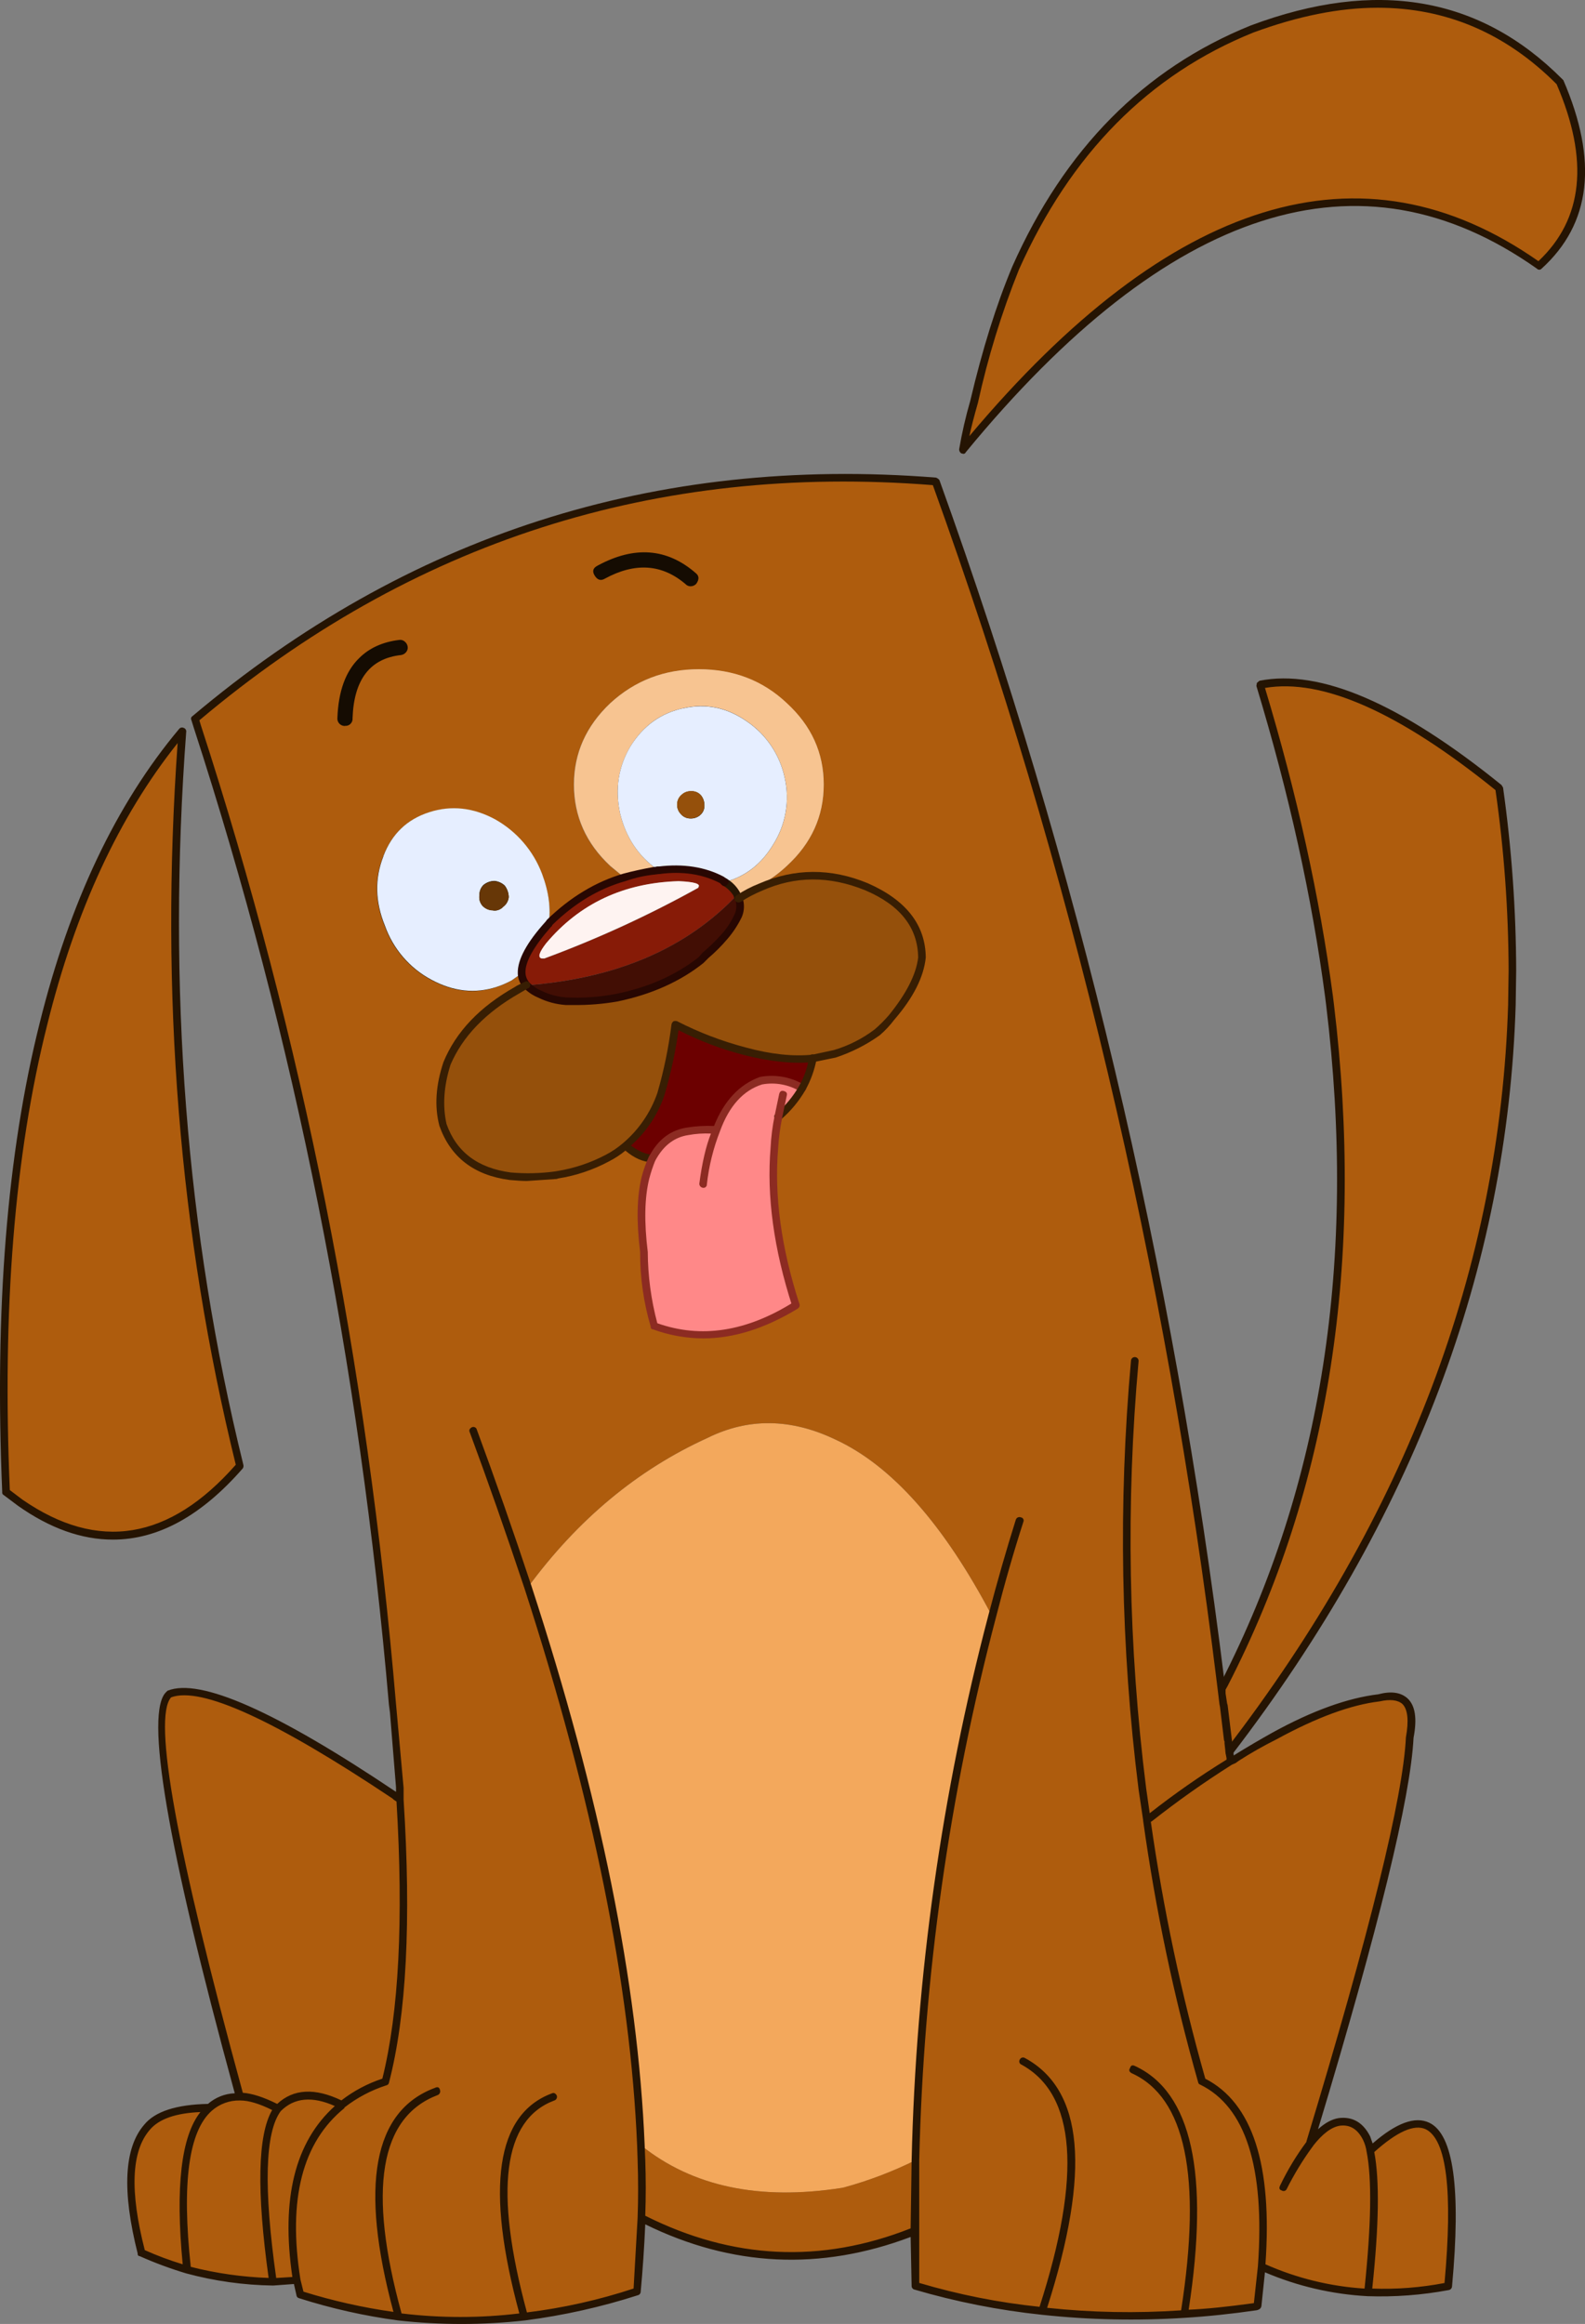
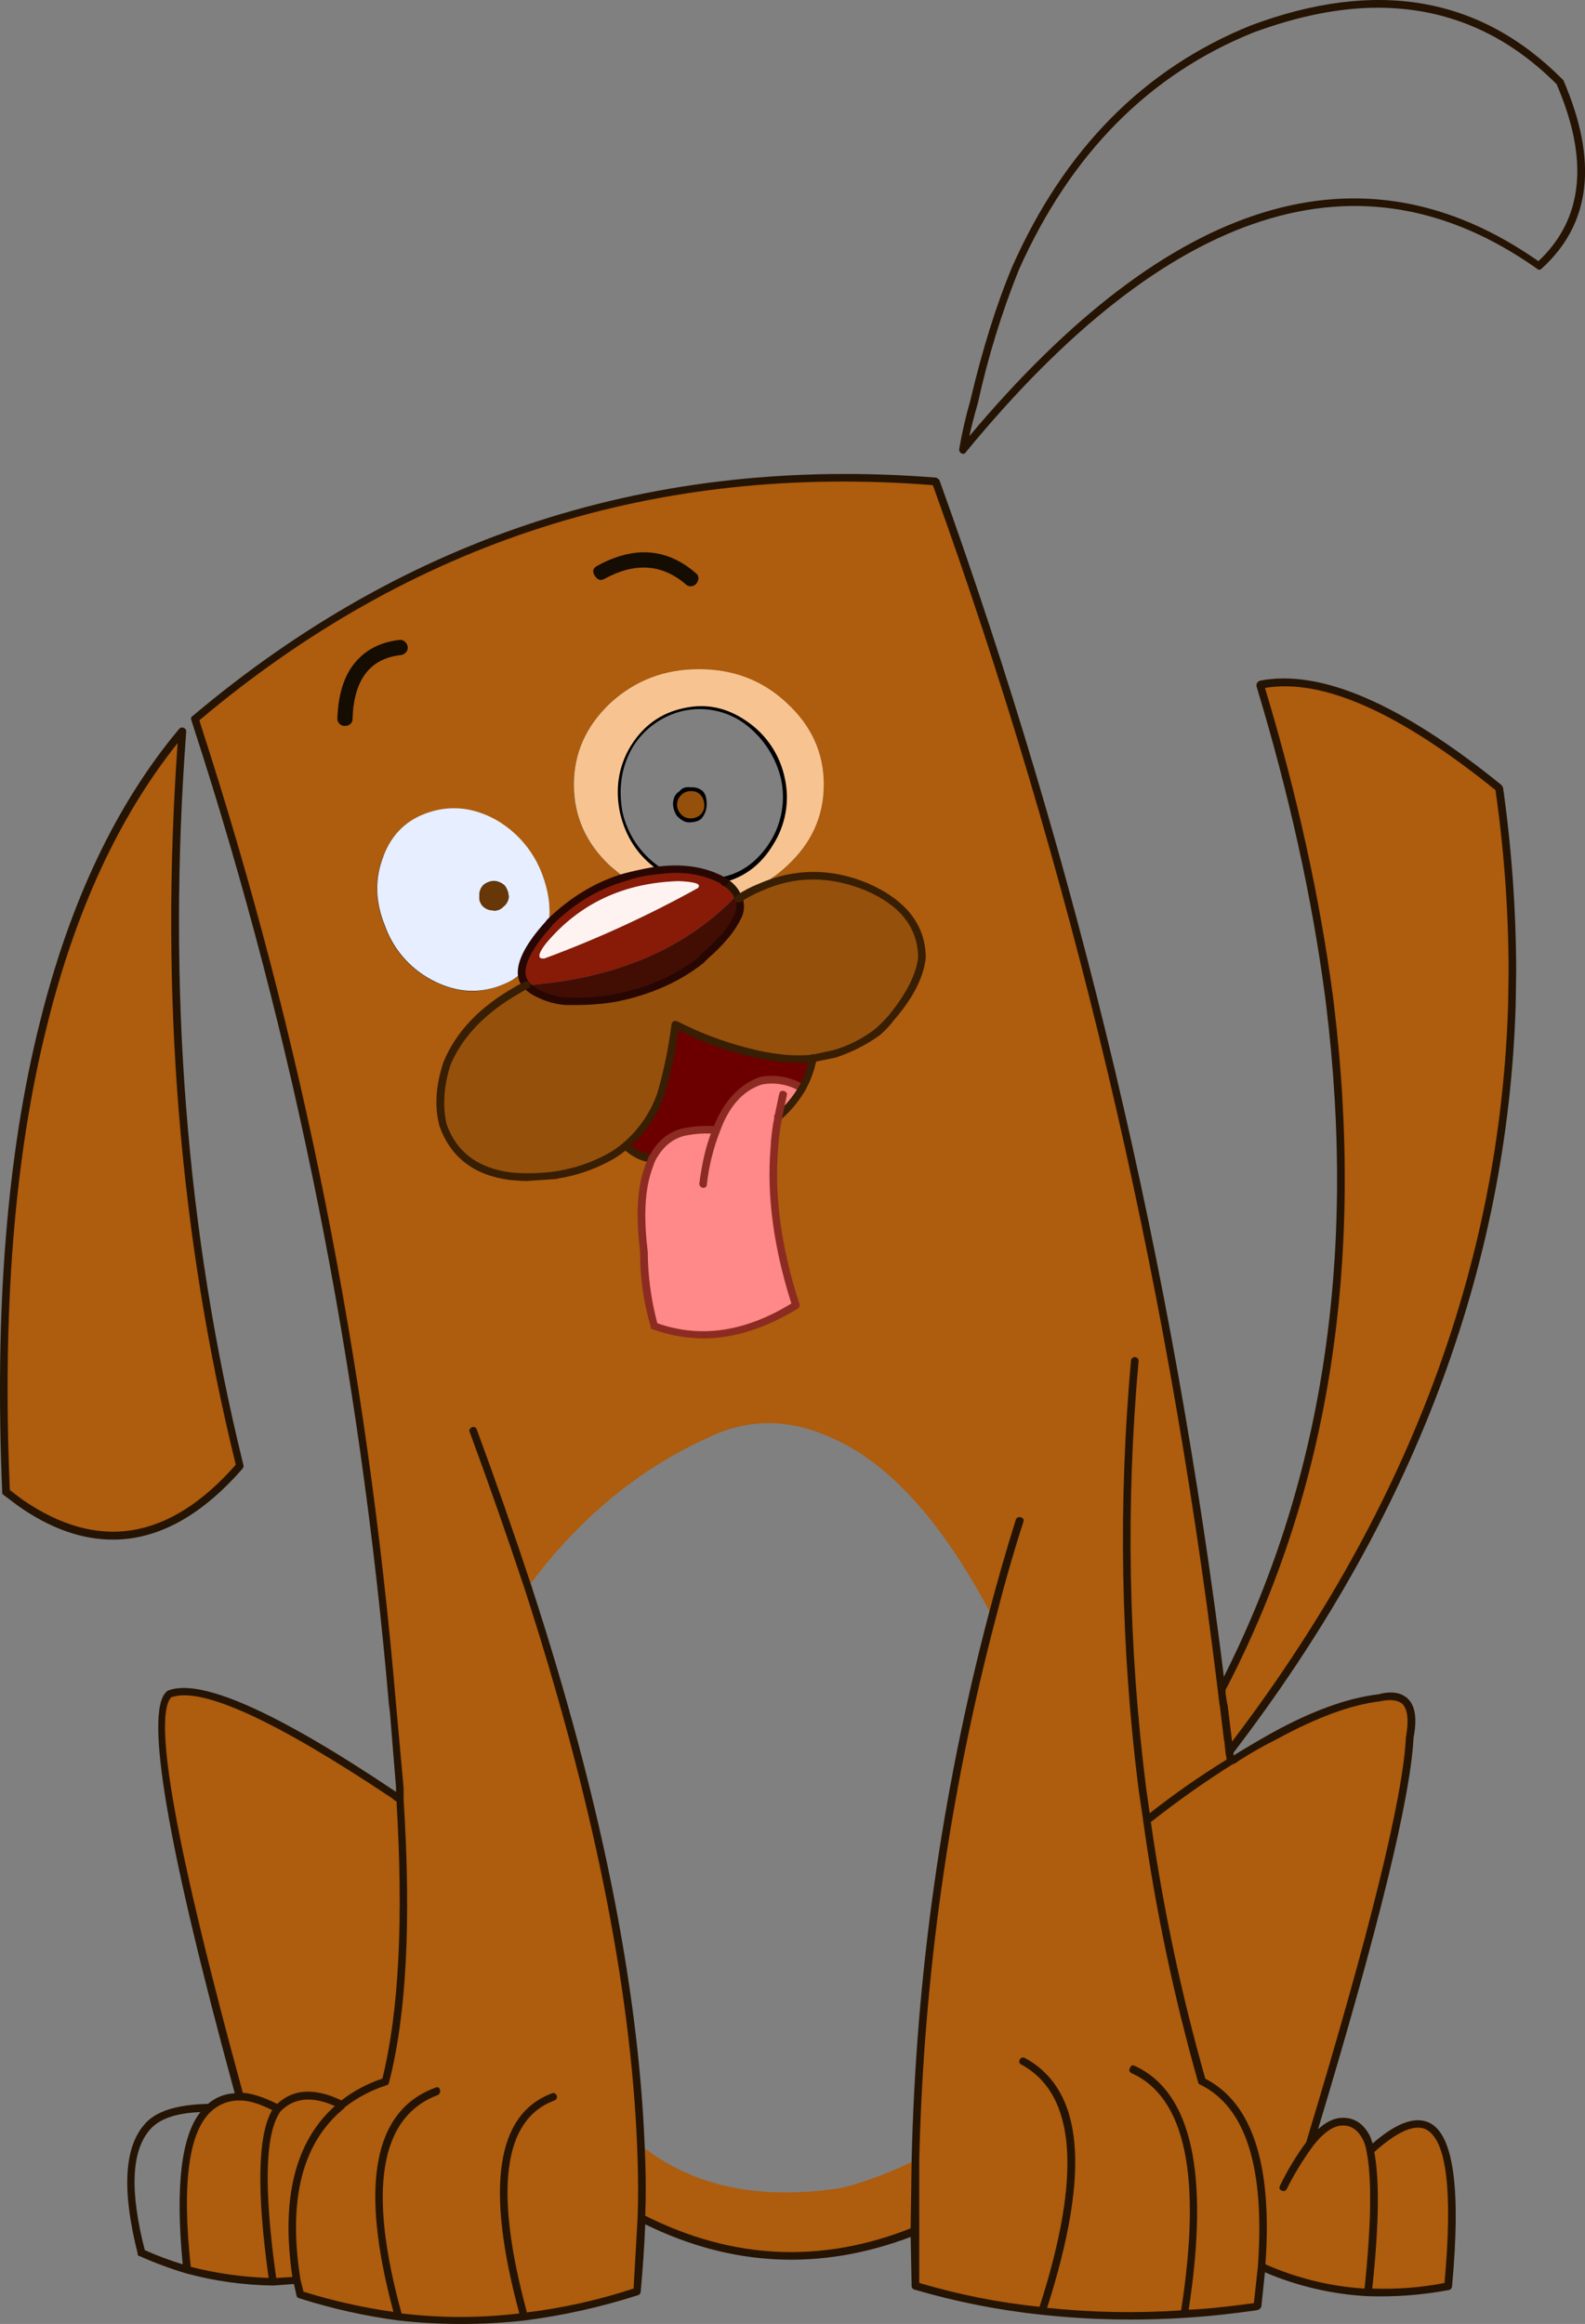
<svg xmlns="http://www.w3.org/2000/svg" version="1.0" id="Layer_1" x="0px" y="0px" viewBox="0 0 663.84 972.91" enable-background="new 0 0 663.84 972.91" xml:space="preserve">
  <rect x="0" y="0" width="663.84" height="972.91" fill="#808080" stroke="none" />
  <title>dogs2_0019</title>
  <path d="M207.5,367.08c-2.124-0.126-4.231,0.446-6,1.63c-1.692,1.541-2.672,3.712-2.71,6c-0.137,1.783,0.45,3.546,1.63,4.89  c1.541,1.692,3.712,2.672,6,2.71h1.09c1.437,0.004,2.812-0.586,3.8-1.63c1.793-1.12,2.69-2.94,2.69-5.46  c0.071-1.94-0.502-3.85-1.63-5.43c-1.807-1.807-3.437-2.71-4.89-2.71 M206.41,379c-1.171-0.028-2.307-0.408-3.26-1.09  c-0.727-0.36-1.09-1.447-1.09-3.26c-0.297-2.1,1.164-4.043,3.264-4.34c0.357-0.05,0.719-0.05,1.076,0c1.807,0,2.893,0.363,3.26,1.09  c0.93,1.063,1.501,2.393,1.63,3.8c0.088,1.329-0.854,2.506-2.17,2.71C208.623,378.907,207.459,379.375,206.41,379 M208,341.57  c-10.133-5.793-19.723-6.88-28.77-3.26c-9.407,3.26-16.103,9.773-20.09,19.54c-4,9.407-3.82,19.177,0.54,29.31  c4,10.86,10.513,18.823,19.54,23.89c5.655,3.129,11.997,4.809,18.46,4.89c3.496-0.091,6.966-0.639,10.32-1.63  c2.173-1.087,4.527-2.173,7.06-3.26l3.8-2.71c1.447-0.36,1.81-1.083,1.09-2.17c-1.087-0.727-1.99-0.727-2.71,0l-3.8,2.17  c-1.895,1.121-3.907,2.03-6,2.71c-8.667,2.893-17.533,1.99-26.6-2.71c-8.327-4.34-14.48-11.577-18.46-21.71  c-4-9.773-4.363-19.183-1.09-28.23c3.62-8.327,9.953-13.937,19-16.83c8.667-2.937,18.183-1.947,26.06,2.71  c8.708,4.625,15.329,12.391,18.52,21.72c2.893,7.6,3.797,14.477,2.71,20.63c0,0.36,0.543,0.903,1.63,1.63  c0.787,0.113,1.517-0.434,1.63-1.221c0.019-0.136,0.019-0.274,0-0.409c1.062-7.127,0.316-14.407-2.17-21.17  c-4-10.86-10.877-18.823-20.63-23.89 M289.47,329.63c-2.173-0.36-3.803,0.183-4.89,1.63c-1.807,1.087-2.71,2.897-2.71,5.43  c0.094,1.747,0.657,3.436,1.63,4.89c1.807,1.807,3.437,2.71,4.89,2.71c2.533,0,4.343-0.543,5.43-1.63  c1.405-1.683,2.173-3.807,2.17-6c0-2.533-0.543-4.343-1.63-5.43c-1.344-1.18-3.107-1.767-4.89-1.63 M286.21,332.86  c1.05-0.355,2.151-0.538,3.26-0.54c1.128,0.026,2.159,0.646,2.71,1.63c0.388,0.849,0.573,1.777,0.54,2.71  c-0.003,1.109-0.185,2.21-0.54,3.26c-1.215,0.442-2.51,0.626-3.8,0.54c-1.021,0.047-1.931-0.637-2.17-1.63  c-0.768-0.437-1.198-1.293-1.09-2.17C285.189,335.327,285.562,334.027,286.21,332.86 M260.7,339.92  c-1.8-10.12-0.367-19.163,4.3-27.13c4.72-7.712,12.353-13.193,21.17-15.2c8.651-1.9,17.703-0.13,25,4.89  c7.767,5.51,13.341,13.584,15.74,22.8c2.253,9.263,0.689,19.042-4.34,27.14c-5.047,7.967-11.57,12.853-19.57,14.66  c-1.116,0.404-1.796,1.535-1.63,2.71c0.448,0.392,1.036,0.587,1.63,0.54h0.54c9.047-2.173,16.103-7.603,21.17-16.29  c5.712-8.628,7.672-19.208,5.43-29.31c-2.173-10.133-7.783-18.277-16.83-24.43c-8.667-5.793-17.713-7.793-27.14-6  c-10.133,2.173-18.097,7.783-23.89,16.83c-5.067,8.327-6.513,17.917-4.34,28.77c2.173,10.853,7.603,18.997,16.29,24.43v1.09  c0.867,0.364,1.843,0.364,2.71,0c1.087-0.727,1.087-1.63,0-2.71h-1.04c-7.72-5.438-13.138-13.555-15.2-22.77L260.7,339.92z" />
  <path fill="#AE5C0D" d="M18.08,428.8C4.533,483-0.687,548.28,2.42,624.64l5.93,4.45c32.747,22.58,63.447,17.427,92.1-15.46  c-24.14-97.813-32.187-200.287-24.14-307.42C50.057,337.543,30.647,378.407,18.08,428.8z" />
  <path fill="#AE5C0D" d="M116.32,882.72c-6.493-3.387-11.787-5.01-15.88-4.87c-5.22,0-9.453,1.553-12.7,4.66  c-10.16,9.033-13.267,31.617-9.32,67.75c11.733,3.229,23.832,4.936,36,5.08C108.773,916.387,109.407,892.18,116.32,882.72z" />
-   <path fill="#AE5C0D" d="M87.74,882.51c-12.987,0-21.737,2.667-26.25,8c-8.187,9.46-8.963,27.033-2.33,52.72  c6.266,2.745,12.703,5.083,19.27,7C74.477,914.117,77.58,891.543,87.74,882.51z" />
-   <path fill="#F3A85C" d="M296.28,602c-29.22,13.267-54.273,34.087-75.16,62.46c28.933,88.5,44.743,166.413,47.43,233.74  c21.453,17.2,49.4,23.133,83.84,17.8l1.06-0.21c10.366-2.831,20.432-6.659,30.06-11.43c1.865-76.915,12.603-153.358,32-227.81  c-20.187-38.393-42.063-63.023-65.63-73.89C331.227,593.74,313.36,593.52,296.28,602z" />
  <path fill="#AE5C0D" d="M268.76,904.32c0.28,8.327,0.28,16.443,0,24.35c37.4,19.053,75.51,20.887,114.33,5.5l0.42-29.85  c-9.628,4.771-19.694,8.599-30.06,11.43l-1.06,0.21c-34.44,5.333-62.387-0.593-83.84-17.78L268.76,904.32z" />
  <path fill="#AE5C0D" d="M124.37,954.7c-5.507-34.3,0.773-58.79,18.84-73.47c-11.293-5.647-20.257-5.153-26.89,1.48  c-6.913,9.453-7.55,33.66-1.91,72.62L124.37,954.7z" />
  <path fill="#AE5C0D" d="M165.44,751.88c-50.107-33.593-81.653-47.78-94.64-42.56c-8.753,8.187,1.127,64.363,29.64,168.53  c4.093-0.14,9.387,1.483,15.88,4.87c6.667-6.667,15.63-7.16,26.89-1.48c5.455-4.284,11.618-7.58,18.21-9.74  c7.2-28.373,9.247-67.753,6.14-118.14l-1.91-1.27L165.44,751.88z" />
  <path fill="#AE5C0D" d="M633.34,406.35c-0.05-25.574-1.888-51.113-5.5-76.43c-41.893-33.873-75.277-48.27-100.15-43.19  c13.693,45.027,23.29,88.5,28.79,130.42l0.42,3.6c13.127,106.707-1.623,201.487-44.25,284.34l-1.06,2.12l0.63,6.35l0.21,0.42  l2.33,19.48c75.493-98.38,114.947-202.617,118.36-312.71L633.34,406.35z" />
  <path fill="#AE5C0D" d="M81.6,301.13l1.06,3.18c29.754,91.832,51.987,185.932,66.48,281.37c6.667,42.2,11.747,84.827,15.24,127.88  l3.18,35.15v4.66c3.107,50.387,1.06,89.767-6.14,118.14c-6.592,2.16-12.755,5.456-18.21,9.74  c-18.067,14.667-24.347,39.157-18.84,73.47l1.27,5.93c13.455,4.342,27.274,7.462,41.29,9.32c17.51,2.117,35.21,2.117,52.72,0  c16.039-2.014,31.848-5.56,47.21-10.59c0.847-9.88,1.483-20.113,1.91-30.7c0.28-7.907,0.28-16.023,0-24.35l-0.21-6.14  c-2.667-67.333-18.477-145.247-47.43-233.74c20.887-28.373,45.94-49.193,75.16-62.46c17.08-8.467,34.933-8.253,53.56,0.64  c23.573,10.867,45.45,35.497,65.63,73.89c-19.397,74.452-30.135,150.895-32,227.81V957c17.273,5.178,34.994,8.724,52.93,10.59  c19.757,2.126,39.66,2.551,59.49,1.27c9.74-0.567,19.833-1.627,30.28-3.18l0.42-0.21l1.72-16.47c3.107-42.06-5.227-67.89-25-77.49  c-10.192-35.986-17.903-72.629-23.08-109.67l1.06-0.64c10.84-8.528,22.147-16.444,33.87-23.71V736l-2.75-22l-0.21-0.42l-1.06-9.1  c-4.667-38.667-10.523-78.257-17.57-118.77C470.751,455.014,436.767,326.514,392,201.62  C274.833,192.167,171.367,225.337,81.6,301.13 M363,371.21c15.387,6.773,23.15,16.723,23.29,29.85c-0.847,7.48-5.08,15.813-12.7,25  c-1.86,2.289-3.914,4.414-6.14,6.35c-5.375,3.957-11.389,6.964-17.78,8.89c-2.984,0.853-6.025,1.491-9.1,1.91  c-0.728,4.329-2.235,8.49-4.45,12.28c-2.629,4.497-6.011,8.509-10,11.86c-0.944,4.319-1.509,8.713-1.69,13.13  c-1.693,19.9,1.27,41.847,8.89,65.84C313,559.153,293.227,562.047,274,555c-2.827-10.059-4.25-20.461-4.23-30.91  c-1.413-12.7-1.2-23.073,0.64-31.12c0.559-2.777,1.483-5.467,2.75-8c-3.667-0.14-7.407-1.903-11.22-5.29  c-2.288,1.944-4.771,3.647-7.41,5.08c-6.534,3.549-13.643,5.919-21,7l-0.64,0.21c-6.39,0.827-12.85,0.968-19.27,0.42  c-14.253-1.833-23.64-9.033-28.16-21.6c-1.833-7.62-1.27-16.09,1.69-25.41c5.22-12.28,15.03-22.513,29.43-30.7l3.81-2.12  c-1.263-1.387-1.947-3.205-1.91-5.08l-4.23,3c-2.028,1.11-4.153,2.031-6.35,2.75c-9.033,2.967-18.137,1.967-27.31-3  c-9.097-4.849-16.047-12.93-19.48-22.65c-4.093-10-4.307-19.667-0.64-29c3.527-9.333,9.95-15.473,19.27-18.42  c9.173-2.967,18.347-1.967,27.52,3c9.053,5.027,16.043,13.087,19.74,22.76c2.82,7.48,3.737,14.48,2.75,21l0.42-0.64  c9.46-9.173,19.903-15.453,31.33-18.84l-5.93-4.87c-10.16-9.46-15.24-20.823-15.24-34.09c0-13.127,5.08-24.49,15.24-34.09  c10.307-9.46,22.657-14.19,37.05-14.19c14.54,0,26.82,4.73,36.84,14.19c10.36,9.433,15.54,20.783,15.54,34.05  s-5.153,24.63-15.46,34.09c-5.907,5.552-13.004,9.68-20.75,12.07l0.64,1.69c2.901-1.859,5.944-3.488,9.1-4.87  C332.917,365.207,347.74,365.137,363,371.21z" />
  <path fill="#E6EEFF" d="M160.57,358.51c-3.667,9.333-3.453,19,0.64,29c3.433,9.72,10.383,17.801,19.48,22.65  c9.173,4.94,18.277,5.94,27.31,3c2.197-0.719,4.322-1.64,6.35-2.75l4.23-3c-0.14-5.08,3.6-11.927,11.22-20.54  c0.987-6.493,0.07-13.493-2.75-21c-3.662-9.706-10.636-17.806-19.69-22.87c-9.173-4.94-18.347-5.94-27.52-3  c-9.333,2.967-15.757,9.107-19.27,18.42 M206.51,381.07c-1.684,0.006-3.294-0.686-4.45-1.91c-1.062-1.222-1.527-2.852-1.27-4.45  c-0.044-1.583,0.567-3.113,1.69-4.23c1.308-1.09,2.957-1.688,4.66-1.69c1.578,0.167,3.061,0.836,4.23,1.91  c1.075,1.398,1.668,3.107,1.69,4.87c-0.18,1.602-1.025,3.054-2.33,4c-1.055,1.199-2.636,1.795-4.22,1.59V381.07z" />
  <path fill="#673707" d="M202.49,370.57c-1.123,1.117-1.734,2.647-1.69,4.23c-0.257,1.598,0.208,3.228,1.27,4.45  c1.156,1.224,2.766,1.916,4.45,1.91c1.568,0.236,3.151-0.318,4.23-1.48c1.305-0.946,2.15-2.398,2.33-4  c-0.022-1.763-0.615-3.472-1.69-4.87c-1.169-1.074-2.652-1.743-4.23-1.91C205.456,368.894,203.804,369.485,202.49,370.57z" />
  <path fill="#6C0000" d="M318.93,452.51c5.892-1.009,11.951,0.051,17.15,3c2.215-3.79,3.722-7.951,4.45-12.28  c-8.467,0.847-17.993-0.153-28.58-3c-10.054-2.648-19.781-6.411-29-11.22c-1.205,9.898-3.259,19.674-6.14,29.22  c-2.913,8.335-8.031,15.723-14.81,21.38c3.813,3.387,7.553,5.15,11.22,5.29l0.64-1.06c3.233-5.893,7.947-9.35,14.14-10.37  c3.995-0.584,8.036-0.798,12.07-0.64C304.317,461.823,310.603,455.05,318.93,452.51z" />
  <path fill="#95500B" d="M386.26,401.06c-0.173-13.127-7.927-23.077-23.26-29.85c-15.247-6.067-30.067-5.997-44.46,0.21  c-3.156,1.382-6.199,3.011-9.1,4.87c0.851,2.271,0.776,4.785-0.21,7c-1.298,3.313-3.243,6.335-5.72,8.89  c-2.394,2.817-5.013,5.436-7.83,7.83l-2.12,2.12c-9.74,7.62-21.457,12.843-35.15,15.67c-7.058,1.298-14.241,1.791-21.41,1.47  c-3.759-0.3-7.425-1.319-10.8-3c-2.203-0.757-4.173-2.069-5.72-3.81l-3.81,2.12c-14.4,8.187-24.21,18.42-29.43,30.7  c-2.967,9.333-3.53,17.803-1.69,25.41c4.513,12.56,13.9,19.76,28.16,21.6c6.42,0.548,12.88,0.407,19.27-0.42l0.64-0.21  c7.357-1.081,14.466-3.451,21-7c2.639-1.433,5.122-3.136,7.41-5.08c6.782-5.655,11.904-13.044,14.82-21.38  c2.863-9.541,4.9-19.31,6.09-29.2c9.219,4.809,18.946,8.572,29,11.22c10.587,2.82,20.113,3.82,28.58,3  c3.075-0.419,6.116-1.057,9.1-1.91c6.391-1.926,12.405-4.933,17.78-8.89c2.226-1.936,4.28-4.061,6.14-6.35  C381.18,416.877,385.42,408.54,386.26,401.06z" />
  <path fill="#871B07" d="M218.58,407.41c-0.037,1.875,0.647,3.693,1.91,5.08c37.687-2.82,67.117-15.453,88.29-37.9  c-1.314-2.162-3.128-3.977-5.29-5.29l-1.06-0.85c-7.62-3.953-16.44-5.287-26.46-4h-0.42l-1.69,0.21  c-4.154,0.623-8.257,1.542-12.28,2.75c-11.433,3.387-21.877,9.667-31.33,18.84l-0.42,0.64c-7.62,8.607-11.36,15.453-11.22,20.54   M226.87,401.29c-1.693-0.427-1.057-2.543,1.91-6.35c14-16.667,32.49-25.333,55.47-26c6.667,0.28,9.42,1.127,8.26,2.54v0.21  c-20.735,11.515-42.321,21.424-64.57,29.64h-1.06L226.87,401.29z" />
  <path fill="#FEF3F1" d="M227.9,401.27c22.249-8.216,43.835-18.125,64.57-29.64v-0.21c1.127-1.413-1.627-2.26-8.26-2.54  c-23.007,0.707-41.497,9.373-55.47,26c-2.967,3.813-3.603,5.93-1.91,6.35h1.06L227.9,401.27z" />
  <path fill="#420E04" d="M309.2,383.28c0.986-2.215,1.061-4.729,0.21-7l-0.64-1.69c-21.173,22.44-50.603,35.073-88.29,37.9  c1.547,1.741,3.517,3.053,5.72,3.81c3.375,1.681,7.041,2.7,10.8,3c7.16,0.315,14.332-0.181,21.38-1.48  c13.693-2.82,25.41-8.043,35.15-15.67l2.12-2.12c2.817-2.394,5.436-5.013,7.83-7.83C305.96,389.636,307.905,386.604,309.2,383.28z" />
  <path fill="#F7C491" d="M286.33,296.47c9.333-2.12,18.153-0.287,26.46,5.5c8.167,5.545,13.861,14.047,15.88,23.71  c2.169,9.593,0.415,19.655-4.87,27.95c-4.94,8.187-11.713,13.41-20.32,15.67c2.162,1.314,3.977,3.128,5.29,5.29  c7.746-2.39,14.843-6.518,20.75-12.07c10.32-9.453,15.48-20.813,15.48-34.08s-5.153-24.63-15.46-34.09  c-10-9.46-22.28-14.19-36.84-14.19c-14.393,0-26.743,4.73-37.05,14.19c-10.16,9.6-15.24,20.963-15.24,34.09  c0,13.267,5.08,24.63,15.24,34.09l5.93,4.87c4.023-1.208,8.126-2.127,12.28-2.75l1.69-0.21l-0.21-0.42  c-8.047-5.647-13.27-13.55-15.67-23.71c-2.113-10.16-0.63-19.477,4.45-27.95C269.467,303.747,276.87,298.45,286.33,296.47z" />
-   <path fill="#E6EEFF" d="M286.33,296.47c-9.453,2-16.863,7.293-22.23,15.88c-5.08,8.467-6.563,17.783-4.45,27.95  c2.4,10.16,7.623,18.063,15.67,23.71l0.64,0.42c10-1.273,18.82,0.06,26.46,4l1.06,0.85c8.607-2.26,15.38-7.483,20.32-15.67  c5.285-8.295,7.039-18.357,4.87-27.95c-2.031-9.645-7.723-18.126-15.88-23.66c-8.327-5.787-17.147-7.62-26.46-5.5 M293.1,341.38  c-1.137,0.891-2.557,1.342-4,1.27c-1.551-0.009-3.017-0.71-4-1.91c-1.018-1.076-1.553-2.521-1.48-4c0.009-1.551,0.71-3.017,1.91-4  c1.076-1.017,2.521-1.552,4-1.48c1.638-0.096,3.219,0.618,4.23,1.91c0.853,1.157,1.299,2.563,1.27,4  c0.078,1.628-0.642,3.191-1.93,4.19V341.38z" />
  <path fill="#95500B" d="M283.58,336.7c-0.073,1.479,0.462,2.924,1.48,4c0.983,1.2,2.449,1.901,4,1.91  c1.443,0.072,2.863-0.379,4-1.27c1.292-1.011,2.006-2.592,1.91-4.23c0.029-1.437-0.417-2.843-1.27-4  c-1.011-1.292-2.592-2.006-4.23-1.91c-1.479-0.072-2.924,0.463-4,1.48C284.272,333.671,283.579,335.145,283.58,336.7z" />
  <path fill="#FF8888" d="M336.08,455.68c-5.146-3.093-11.237-4.222-17.15-3.18c-8.327,2.54-14.607,9.317-18.84,20.33  c-4.034-0.158-8.075,0.056-12.07,0.64c-6.213,0.987-10.943,4.443-14.19,10.37l-0.64,1.06c-1.267,2.533-2.191,5.223-2.75,8  c-1.833,8.047-2.047,18.42-0.64,31.12c-0.037,10.471,1.377,20.897,4.2,30.98c19.193,7.06,38.953,4.167,59.28-8.68  c-7.62-24-10.583-45.947-8.89-65.84c0.181-4.417,0.746-8.811,1.69-13.13C330.095,464.1,333.484,460.145,336.08,455.68z" />
  <path fill="#AE5C0D" d="M572.78,959.79c11.279,0.393,22.567-0.459,33.66-2.54c5.927-63.8-4.94-82.713-32.6-56.74  C576.24,912.643,575.887,932.403,572.78,959.79z" />
  <path fill="#AE5C0D" d="M481.32,761.19l-1.06,0.64c5.177,37.041,12.888,73.684,23.08,109.67c19.76,9.6,28.093,35.43,25,77.49  c13.999,6.393,29.088,10.059,44.46,10.8c3.107-27.38,3.46-47.14,1.06-59.28c-0.295-1.813-0.792-3.587-1.48-5.29  c-2.667-5.22-6.477-7.48-11.43-6.78c-4.093,0.567-8.187,3.6-12.28,9.1v-0.42c26.533-87.513,40.437-144.113,41.71-169.8  c2.54-13.693-1.767-19.197-12.92-16.51c-12.28,1.413-26.817,6.707-43.61,15.88c-6.213,3.387-11.437,6.42-15.67,9.1l-3,1.69  C503.461,744.747,492.156,752.662,481.32,761.19z" />
-   <path fill="#AE5C0D" d="M653.24,34.15C619.08-0.003,576.1-7.343,524.3,12.13c-44.2,17.787-77.227,51.17-99.08,100.15  c-6.213,15.247-11.93,33.877-17.15,55.89c-1.929,6.611-3.485,13.325-4.66,20.11c85.673-104.447,166.057-130.133,241.15-77.06  C664.74,93.013,667.633,67.323,653.24,34.15z" />
  <path fill="#271503" d="M310.89,375.65l-0.89-1.9c-1.318-2.47-3.299-4.524-5.72-5.93c-0.824-0.432-1.842-0.153-2.33,0.64  c-0.567,0.847-0.357,1.553,0.63,2.12c1.905,1.065,3.508,2.596,4.66,4.45l0.21,0.85l0.42,0.85c0.198,0.647,0.804,1.081,1.48,1.06  h0.42c0.864-0.212,1.392-1.083,1.18-1.947C310.934,375.777,310.914,375.713,310.89,375.65z" />
  <path fill="#251403" d="M526.42,285.89l-0.21,1.27c13.687,45.167,23.283,88.567,28.79,130.2l0.42,3.39  c12.987,106.427-1.68,200.923-44,283.49l-1.27,2.54c-0.235,0.828,0.247,1.69,1.075,1.925c0.828,0.235,1.69-0.247,1.925-1.075  l1.06-1.91c42.627-82.713,57.447-177.847,44.46-285.4l-0.42-3.39c-5.553-41.493-15.033-84.47-28.44-128.93  c24-4.093,56.18,10.163,96.54,42.77c3.59,25.035,5.428,50.289,5.5,75.58l-0.21,14.19c-3.387,109.953-42.767,213.907-118.14,311.86  c-0.467,0.772-0.287,1.77,0.42,2.33l0.85,0.21c0.463,0.036,0.92-0.115,1.27-0.42c75.793-98.8,115.383-203.39,118.77-313.77  l0.21-14.4c-0.076-25.642-1.914-51.249-5.5-76.64l-0.64-1.06c-42.193-34.153-75.993-48.703-101.4-43.65L526.42,285.89z" />
  <path fill="#271503" d="M276,365.92c0.678,0.036,1.258-0.484,1.294-1.162c0.006-0.107-0.002-0.213-0.024-0.318  c0-0.936-0.759-1.695-1.695-1.695s-1.695,0.759-1.695,1.695c-0.055,0.777,0.531,1.451,1.308,1.505c0.128,0.009,0.257,0,0.382-0.025  H276z" />
  <path fill="#251403" d="M78,306.21c0.021-0.676-0.413-1.282-1.06-1.48c-0.656-0.33-1.453-0.155-1.91,0.42  c-26.393,31.48-45.87,72.553-58.43,123.22C2.907,482.997-2.317,548.42,0.93,624.64c-0.102,0.52,0.162,1.042,0.64,1.27l5.93,4.45  c13.407,9.46,26.673,14.19,39.8,14.19c18.913,0,37.05-9.95,54.41-29.85c0.266-0.445,0.342-0.978,0.21-1.48  c-24-97.393-31.973-199.727-23.92-307 M4.11,623.79C0.863,548.277,6.087,483.347,19.78,429c11.853-47.84,30.06-87.147,54.62-117.92  C66.92,416.093,75.037,516.8,98.75,613.2c-27.833,31.62-57.617,36.49-89.35,14.61l-5.29-4 M393.46,201  c-0.376-0.494-0.891-0.863-1.48-1.06c-117.573-9.293-221.387,24.013-311.44,99.92c-0.502,0.31-0.684,0.952-0.42,1.48l1.06,3.39  c42.2,129.853,69.44,266.187,81.72,409l0.42,3.18l2.54,31.33v1.91c-50.247-33.733-82.147-47.847-95.7-42.34l-0.42,0.42  c-9.333,8.187,0.193,64.22,28.58,168.1c-4.138,0.16-8.097,1.73-11.22,4.45c-13.267,0.28-22.16,3.173-26.68,8.68  c-8.467,9.74-9.383,27.74-2.75,54c-0.116,0.455,0.158,0.918,0.613,1.034c0.077,0.02,0.157,0.029,0.237,0.026  c6.331,2.823,12.838,5.234,19.48,7.22c11.88,3.21,24.115,4.917,36.42,5.08l8.68-0.64l1.06,4.66c0.036,0.61,0.466,1.126,1.06,1.27  c13.534,4.315,27.421,7.433,41.5,9.32c17.658,1.976,35.482,1.976,53.14,0c16.097-2.074,31.97-5.619,47.42-10.59  c0.647-0.198,1.081-0.804,1.06-1.48c0.847-9.033,1.483-18.42,1.91-28.16c36.273,17.787,73.323,19.55,111.15,5.29l0.41,20.51  c-0.021,0.676,0.413,1.282,1.06,1.48c17.497,5.139,35.424,8.684,53.56,10.59c19.827,2.128,39.8,2.552,59.7,1.27  c9.453-0.567,19.547-1.627,30.28-3.18l0.63-0.21c0.659-0.229,1.143-0.794,1.27-1.48l1.48-14.19c13.637,5.826,28.192,9.211,43,10  c11.349,0.388,22.706-0.464,33.87-2.54c0.783-0.077,1.403-0.697,1.48-1.48c3.813-40.933,0.637-63.8-9.53-68.6  c-5.927-2.82-13.83,0.073-23.71,8.68l-1.06-3c-2.967-5.787-7.343-8.327-13.13-7.62c-2.82,0.427-5.713,1.98-8.68,4.66  c25.407-84.267,38.74-138.89,40-163.87c1.553-8.047,0.707-13.55-2.54-16.51c-2.82-2.54-6.913-3.103-12.28-1.69  c-12.847,1.553-27.513,6.847-44,15.88c-5.333,2.967-10.627,6.073-15.88,9.32l-0.64,0.42v-0.42l-2.54-20.75l-0.21-0.64l-0.64-4.23  v-2.12l-0.42-2.54C491.42,530.203,451.613,362.46,393.46,201 M84.14,303.67l-0.64-2.12c88.78-74.807,191.18-107.623,307.2-98.45  c58,160.627,97.667,327.883,119,501.77l1.06,8.68l0.21,1.06l1.69,14l0.21,0.42v0.85l0.42,3.81v0.21l0.42,2.12v0.64  c-11.145,6.861-21.89,14.353-32.18,22.44l-1.48-10.37c-7.488-59.346-8.554-119.326-3.18-178.9c0.058-0.878-0.607-1.637-1.485-1.695  s-1.637,0.607-1.695,1.485c-5.373,59.788-4.307,119.98,3.18,179.54l1.91,12.84v0.21c5.155,37.045,12.867,73.689,23.08,109.67  c0.113,0.414,0.436,0.737,0.85,0.85c19.053,9.333,27.1,34.667,24.14,76l-1.69,15.46c-11.293,1.553-20.397,2.47-27.31,2.75  c8.753-57.02,1.273-91.02-22.44-102c-1.127-0.567-1.833-0.283-2.12,0.85c-0.567,0.847-0.353,1.553,0.64,2.12  c22.587,10.16,29.503,43.26,20.75,99.3c-18.699,1.272-37.473,0.917-56.11-1.06c9.173-28.667,12.983-51.603,11.43-68.81  s-8.47-29.133-20.75-35.78c-0.712-0.424-1.632-0.191-2.056,0.521c-0.023,0.039-0.044,0.078-0.064,0.119  c-0.438,0.664-0.256,1.557,0.407,1.995c0.074,0.049,0.151,0.09,0.233,0.125c22.867,12.42,25.407,46.223,7.62,101.41  c-17.07-1.763-33.94-5.111-50.39-10v-51.41c1.796-76.794,12.597-153.113,32.18-227.39c3.527-13.833,7.337-27.1,11.43-39.8  c0.31-0.684,0.007-1.49-0.677-1.8c-0.122-0.055-0.251-0.092-0.383-0.11c-0.824-0.32-1.751,0.089-2.071,0.912  c-0.019,0.048-0.035,0.098-0.049,0.148c-3.953,12.56-7.763,25.827-11.43,39.8c-19.602,74.559-30.403,151.158-32.18,228.23  l-0.42,28.58c-37.547,14.82-74.597,13.057-111.15-5.29c0.28-7.62,0.28-15.453,0-23.5L270,898c-2.807-67.773-18.607-145.773-47.4-234  c-7.62-23.007-15.243-44.813-22.87-65.42c-0.17-0.817-0.969-1.341-1.785-1.172c-0.115,0.024-0.228,0.061-0.335,0.112  c-0.987,0.567-1.27,1.273-0.85,2.12c7.333,19.76,14.957,41.497,22.87,65.21c28.667,88.5,44.403,166.27,47.21,233.31l0.21,6.14  c0.28,8.327,0.28,16.373,0,24.14l-1.69,29.64c-14.527,4.785-29.489,8.134-44.67,10c-13.833-51.093-10.023-80.663,11.43-88.71  c0.855-0.246,1.348-1.138,1.103-1.992c-0.012-0.043-0.027-0.086-0.043-0.128c-0.567-0.987-1.273-1.27-2.12-0.85  c-23.287,8.753-27.803,39.453-13.55,92.1c-16.384,1.976-32.946,1.976-49.33,0c-14.253-51.8-9.173-82.287,15.24-91.46  c0.779-0.389,1.144-1.3,0.85-2.12c-0.28-1.127-0.987-1.41-2.12-0.85c-25.827,9.6-31.613,40.863-17.36,93.79  c-12.772-1.8-25.376-4.633-37.69-8.47l-1.27-5.08c-5.333-33.593,0.807-57.517,18.42-71.77v-0.24c5.27-4.111,11.225-7.26,17.59-9.3  c0.539-0.099,0.961-0.521,1.06-1.06c7.333-28.227,9.38-67.747,6.14-118.56v-4.87l-3.18-35.15  C153.72,570.367,126.48,433.803,84.14,303.67 M164.8,753.36l1.27,0.85c2.967,49.54,0.99,88.207-5.93,116  c-6.191,2.039-11.991,5.116-17.15,9.1c-11.153-5.333-20.117-4.84-26.89,1.48c-5.647-2.82-10.447-4.373-14.4-4.66  C73.9,774.523,63.883,719.343,71.65,710.59c12.56-4.667,43.47,9.447,92.73,42.34l0.42,0.42 M100.65,879.35  c3.527,0,7.973,1.333,13.34,4c-6.067,10.447-6.56,33.877-1.48,70.29c-11.005-0.376-21.937-1.932-32.61-4.64  c-3.813-35.147-0.85-56.953,8.89-65.42c3.218-2.811,7.369-4.319,11.64-4.23h0.21 M117.58,883.8c5.647-5.647,13.197-6.353,22.65-2.12  c-16.667,14.96-22.593,38.813-17.78,71.56l-6.77,0.42c-5.333-37.687-4.697-60.977,1.91-69.87 M76.52,947.93  c-5.412-1.642-10.716-3.622-15.88-5.93c-6.353-24.667-5.647-41.463,2.12-50.39c3.813-4.52,10.87-6.99,21.17-7.41  C75.883,894.36,73.413,915.603,76.52,947.93 M482,762.68l0.42-0.21c10.771-8.489,21.979-16.406,33.58-23.72l1.48-0.64l1.48-1.06  c5.061-3.241,10.292-6.208,15.67-8.89c16.793-9.173,31.19-14.467,43.19-15.88c4.373-0.987,7.55-0.633,9.53,1.06  c2.26,2.26,2.753,6.927,1.48,14c-1.22,25.107-15.107,81.487-41.66,169.14v0.21c-4.238,5.706-7.921,11.804-11,18.21  c-0.567,1.127-0.353,1.833,0.64,2.12c0.662,0.44,1.556,0.26,1.996-0.402c0.048-0.072,0.089-0.148,0.124-0.228  c3.042-6.076,6.577-11.892,10.57-17.39l0.21-0.21v-0.19h0.21v-0.21c3.953-5.08,7.693-7.903,11.22-8.47  c4.233-0.567,7.48,1.41,9.74,5.93c0.739,1.538,1.238,3.181,1.48,4.87c2.26,11.293,1.977,30.42-0.85,57.38  c-14.33-0.902-28.386-4.346-41.51-10.17c2.967-41.64-5.43-67.54-25.19-77.7C494.796,834.934,487.176,799.002,482,762.68   M574.73,958.1c2.82-26.393,3.103-45.447,0.85-57.16c9.6-8.607,16.8-11.783,21.6-9.53c8.72,4.393,11.327,25.843,7.82,64.35  c-9.973,1.92-20.131,2.702-30.28,2.33 M654.72,33.52l-0.42-0.42C619.86-1.487,576.387-8.97,523.88,10.65  c-44.74,18.067-78.05,51.733-99.93,101c-6.667,15.947-12.523,34.65-17.57,56.11c-1.936,6.683-3.492,13.471-4.66,20.33  c-0.018,0.67,0.301,1.305,0.85,1.69l0.85,0.21c0.459,0.057,0.897-0.207,1.06-0.64c42.487-51.66,83.773-83.913,123.86-96.76  c39.947-12.847,78.41-6.213,115.39,19.9c0.471,0.527,1.28,0.573,1.807,0.103c0.036-0.032,0.07-0.067,0.103-0.103  c20.747-18.773,23.78-45.107,9.1-79 M524.94,13.62C543.707,6.7,561.06,3.24,577,3.24c28.667,0,53.65,10.667,74.95,32  c13.693,31.76,11.153,56.46-7.62,74.1C607.357,83.493,568.913,76.713,529,89s-80.913,43.477-123,93.57  c0.707-3.387,1.907-8.053,3.6-14c4.161-19.004,9.898-37.628,17.15-55.68C448.45,64.35,481.18,31.26,524.94,13.62z" />
  <path fill="#280702" d="M230.86,387.93c0.258-0.107,0.425-0.361,0.42-0.64c9.333-9.173,19.567-15.313,30.7-18.42  c3.969-1.403,8.092-2.326,12.28-2.75l1.48-0.21h0.42c9.6-1.273,18.07-0.003,25.41,3.81l0.64,0.64c0.847,0.847,1.623,0.847,2.33,0  c0.847-0.707,0.847-1.483,0-2.33l-1.48-1.03c-7.76-4.093-16.863-5.503-27.31-4.23l-2.12,0.21c-4.667,0.847-8.83,1.763-12.49,2.75  c-11.573,3.387-22.24,9.81-32,19.27l-0.64,0.85c-7.907,8.753-11.787,15.953-11.64,21.6c0.028,2.195,0.856,4.304,2.33,5.93  c1.733,1.818,3.824,3.258,6.14,4.23c3.649,1.794,7.613,2.861,11.67,3.14h3.39c6.102,0.057,12.197-0.438,18.21-1.48  c14.253-2.967,26.253-8.33,36-16.09l2.12-2.12c2.817-2.394,5.436-5.013,7.83-7.83c2.448-2.823,4.512-5.957,6.14-9.32  c1.122-2.626,1.197-5.581,0.21-8.26c-0.567-0.987-1.273-1.27-2.12-0.85c-0.408,0.123-0.727,0.442-0.85,0.85  c-0.143,0.339-0.143,0.721,0,1.06c0.709,1.928,0.633,4.057-0.21,5.93c-1.375,3.096-3.232,5.954-5.5,8.47  c-2.429,2.719-5.046,5.266-7.83,7.62l-1.91,2.12c-9.6,7.48-21.103,12.56-34.51,15.24c-6.833,1.316-13.799,1.813-20.75,1.48  c-3.6-0.25-7.119-1.183-10.37-2.75c-1.899-0.787-3.625-1.939-5.08-3.39c-1.034-1.173-1.631-2.667-1.69-4.23  C219.927,402.687,223.52,396.263,230.86,387.93z" />
  <path fill="#381E03" d="M387.74,400.85c-0.14-13.693-8.257-24.067-24.35-31.12c-15.387-6.353-30.56-6.283-45.52,0.21  c-3.27,1.29-6.394,2.923-9.32,4.87c-0.793,0.488-1.072,1.506-0.64,2.33c0.576,0.68,1.553,0.856,2.33,0.42  c2.815-1.821,5.791-3.381,8.89-4.66c13.833-6.213,28.23-6.283,43.19-0.21c14.667,6.213,22.077,15.6,22.23,28.16  c-0.833,7.06-4.92,15.11-12.26,24.15c-1.83,2.118-3.812,4.1-5.93,5.93c-5.142,3.911-10.954,6.852-17.15,8.68l-8.89,1.91  c-8.187,0.847-17.503-0.153-27.95-3c-9.966-2.615-19.619-6.303-28.79-11c-0.483-0.142-0.997-0.142-1.48,0  c-0.414,0.32-0.712,0.766-0.85,1.27c-1.213,9.738-3.196,19.365-5.93,28.79c-2.835,8.162-7.808,15.414-14.4,21  c-2.205,1.894-4.621,3.529-7.2,4.87c-6.296,3.322-13.087,5.607-20.11,6.77l-1.27,0.21c-6.105,0.823-12.283,0.963-18.42,0.42  c-13.833-1.847-22.807-8.63-26.92-20.35c-1.693-7.62-1.13-15.877,1.69-24.77c5.08-11.853,14.677-21.803,28.79-29.85l3.6-2.12  c0.716-0.188,1.143-0.921,0.955-1.637c-0.025-0.095-0.06-0.186-0.105-0.273c-0.567-0.987-1.273-1.27-2.12-0.85l-3.39,1.69  l-0.64,0.42c-14.82,8.327-24.84,18.843-30.06,31.55c-3.247,9.74-3.81,18.633-1.69,26.68c4.667,13.127,14.477,20.677,29.43,22.65  c3.107,0.28,5.507,0.42,7.2,0.42l12.49-0.85l0.63-0.21c7.482-1.177,14.711-3.611,21.38-7.2c2.411-1.235,4.68-2.727,6.77-4.45  c3.667,3.107,7.333,4.73,11,4.87c0.878,0.058,1.637-0.607,1.695-1.485c0.058-0.878-0.607-1.637-1.485-1.695l0,0  c-2.667-0.14-5.63-1.41-8.89-3.81c6.42-5.657,11.247-12.898,14-21c2.659-8.942,4.642-18.071,5.93-27.31  c8.695,4.449,17.854,7.927,27.31,10.37c11.007,2.82,20.747,3.82,29.22,3l9.32-1.91c6.575-2.16,12.785-5.302,18.42-9.32  c2.276-1.96,4.334-4.16,6.14-6.56C382.51,417.703,386.893,409.037,387.74,400.85z" />
  <path fill="#8C2B22" d="M319.15,454c5.55-1.022,11.281,0.047,16.09,3c0.847,0.567,1.553,0.353,2.12-0.64  c0.499-0.554,0.453-1.408-0.101-1.907c-0.096-0.086-0.203-0.158-0.319-0.213c-5.584-3.377-12.214-4.583-18.63-3.39  c-8.607,3.107-15.03,9.953-19.27,20.54c-3.752-0.168-7.511,0.046-11.22,0.64c-6.667,0.987-11.82,4.727-15.46,11.22l-0.42,0.64  l-0.21,0.42c-1.25,2.728-2.254,5.563-3,8.47c-2,8.187-2.21,18.63-0.63,31.33c-0.056,10.605,1.444,21.16,4.45,31.33  c-0.116,0.455,0.158,0.918,0.613,1.034c0.077,0.02,0.157,0.029,0.237,0.026c6.782,2.491,13.946,3.78,21.17,3.81  c12.707,0,25.903-4.163,39.59-12.49c0.68-0.576,0.856-1.553,0.42-2.33c-0.322-0.672-1.129-0.956-1.801-0.633  c-0.116,0.056-0.223,0.128-0.319,0.214c-19.76,12.42-38.813,15.383-57.16,8.89c-2.598-9.739-3.943-19.77-4-29.85  c-1.553-12.56-1.343-22.793,0.63-30.7c0.673-2.595,1.521-5.141,2.54-7.62l0.63-1.06c3.247-5.507,7.623-8.683,13.13-9.53  c3.142-0.579,6.339-0.793,9.53-0.64c-2.113,5.333-3.737,12.333-4.87,21c0.007,0.852,0.636,1.571,1.48,1.69  c0.763,0.157,1.508-0.335,1.665-1.098c0.026-0.126,0.034-0.254,0.025-0.382c0.846-7.62,2.695-15.095,5.5-22.23  C305.38,463.047,311.243,456.533,319.15,454z" />
  <path fill="#150C02" d="M287.18,244.6c0.559,0.564,1.326,0.872,2.12,0.85c0.889-0.019,1.732-0.402,2.33-1.06  c1.273-1.833,1.203-3.317-0.21-4.45c-12-10.447-25.69-11.507-41.07-3.18c-2,0.987-2.423,2.397-1.27,4.23  c1.153,1.833,2.563,2.257,4.23,1.27c12.707-6.913,23.997-6.137,33.87,2.33 M144.48,303.87c1.612,0.145,3.035-1.045,3.18-2.657  c0.016-0.174,0.016-0.349,0-0.523c0.567-16.233,7.343-25.053,20.33-26.46c0.833-0.13,1.587-0.569,2.11-1.23  c0.55-0.643,0.784-1.497,0.64-2.33c-0.138-0.843-0.592-1.601-1.27-2.12c-0.643-0.55-1.497-0.784-2.33-0.64  c-6.913,0.847-12.49,3.387-16.73,7.62c-5.647,5.507-8.68,13.84-9.1,25c-0.172,1.692,1.061,3.203,2.754,3.375  c0.082,0.008,0.164,0.013,0.246,0.015h0.21L144.48,303.87z" />
  <path fill="#381E03" d="M326.13,469l1.06-0.42c4.052-3.494,7.487-7.645,10.16-12.28c2.23-4.024,3.8-8.379,4.65-12.9  c0.28-0.987-0.143-1.623-1.27-1.91c-0.987-0.28-1.623,0.143-1.91,1.27c-0.65,4.251-2.084,8.344-4.23,12.07  c-2.511,4.319-5.733,8.184-9.53,11.43c-0.987,0.567-1.057,1.273-0.21,2.12C325.136,468.799,325.624,469.035,326.13,469z" />
  <path fill="#8C2B22" d="M327.61,467.75l1.91-9.1c0.28-0.987-0.143-1.623-1.27-1.91c-0.987-0.28-1.623,0.143-1.91,1.27l-1.91,9.1  c-0.902,4.397-1.467,8.857-1.69,13.34c-1.693,20.327,1.34,42.487,9.1,66.48c0.198,0.647,0.804,1.081,1.48,1.06l0.42-0.21  c0.745-0.099,1.268-0.782,1.17-1.527c-0.018-0.132-0.054-0.262-0.11-0.383c-7.62-23.573-10.583-45.31-8.89-65.21  C326.175,476.322,326.743,472.008,327.61,467.75z" />
</svg>